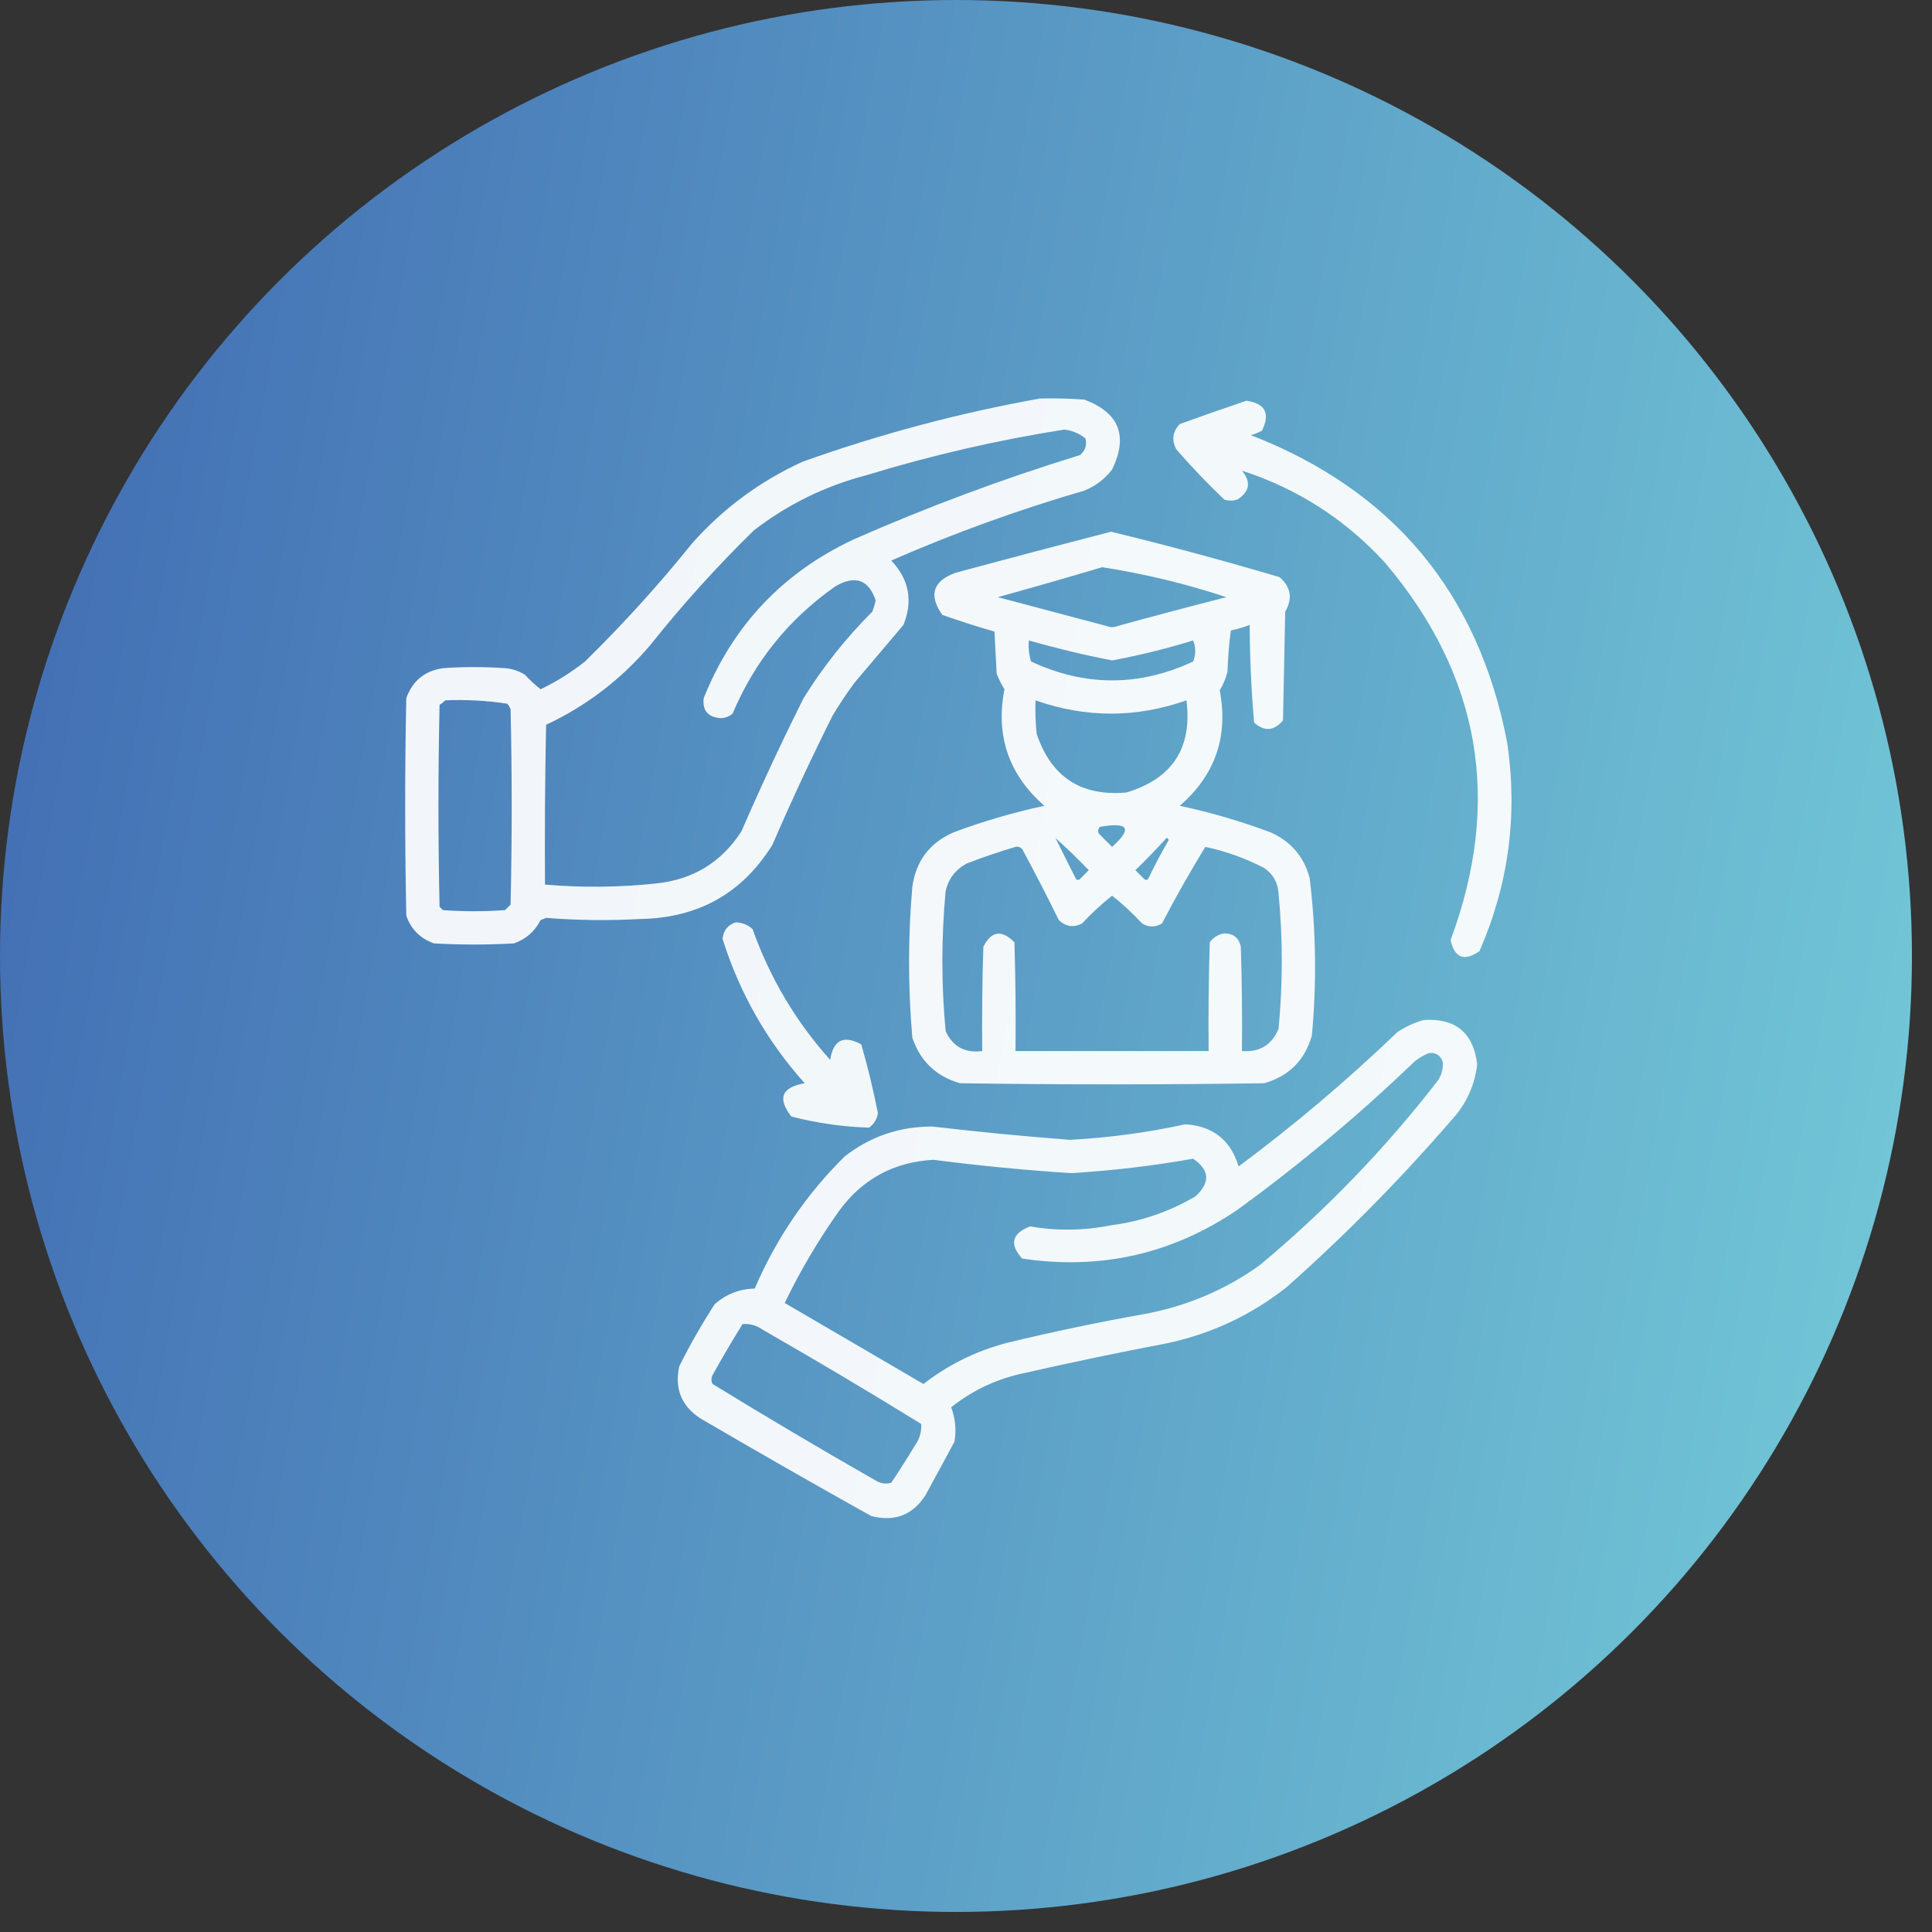
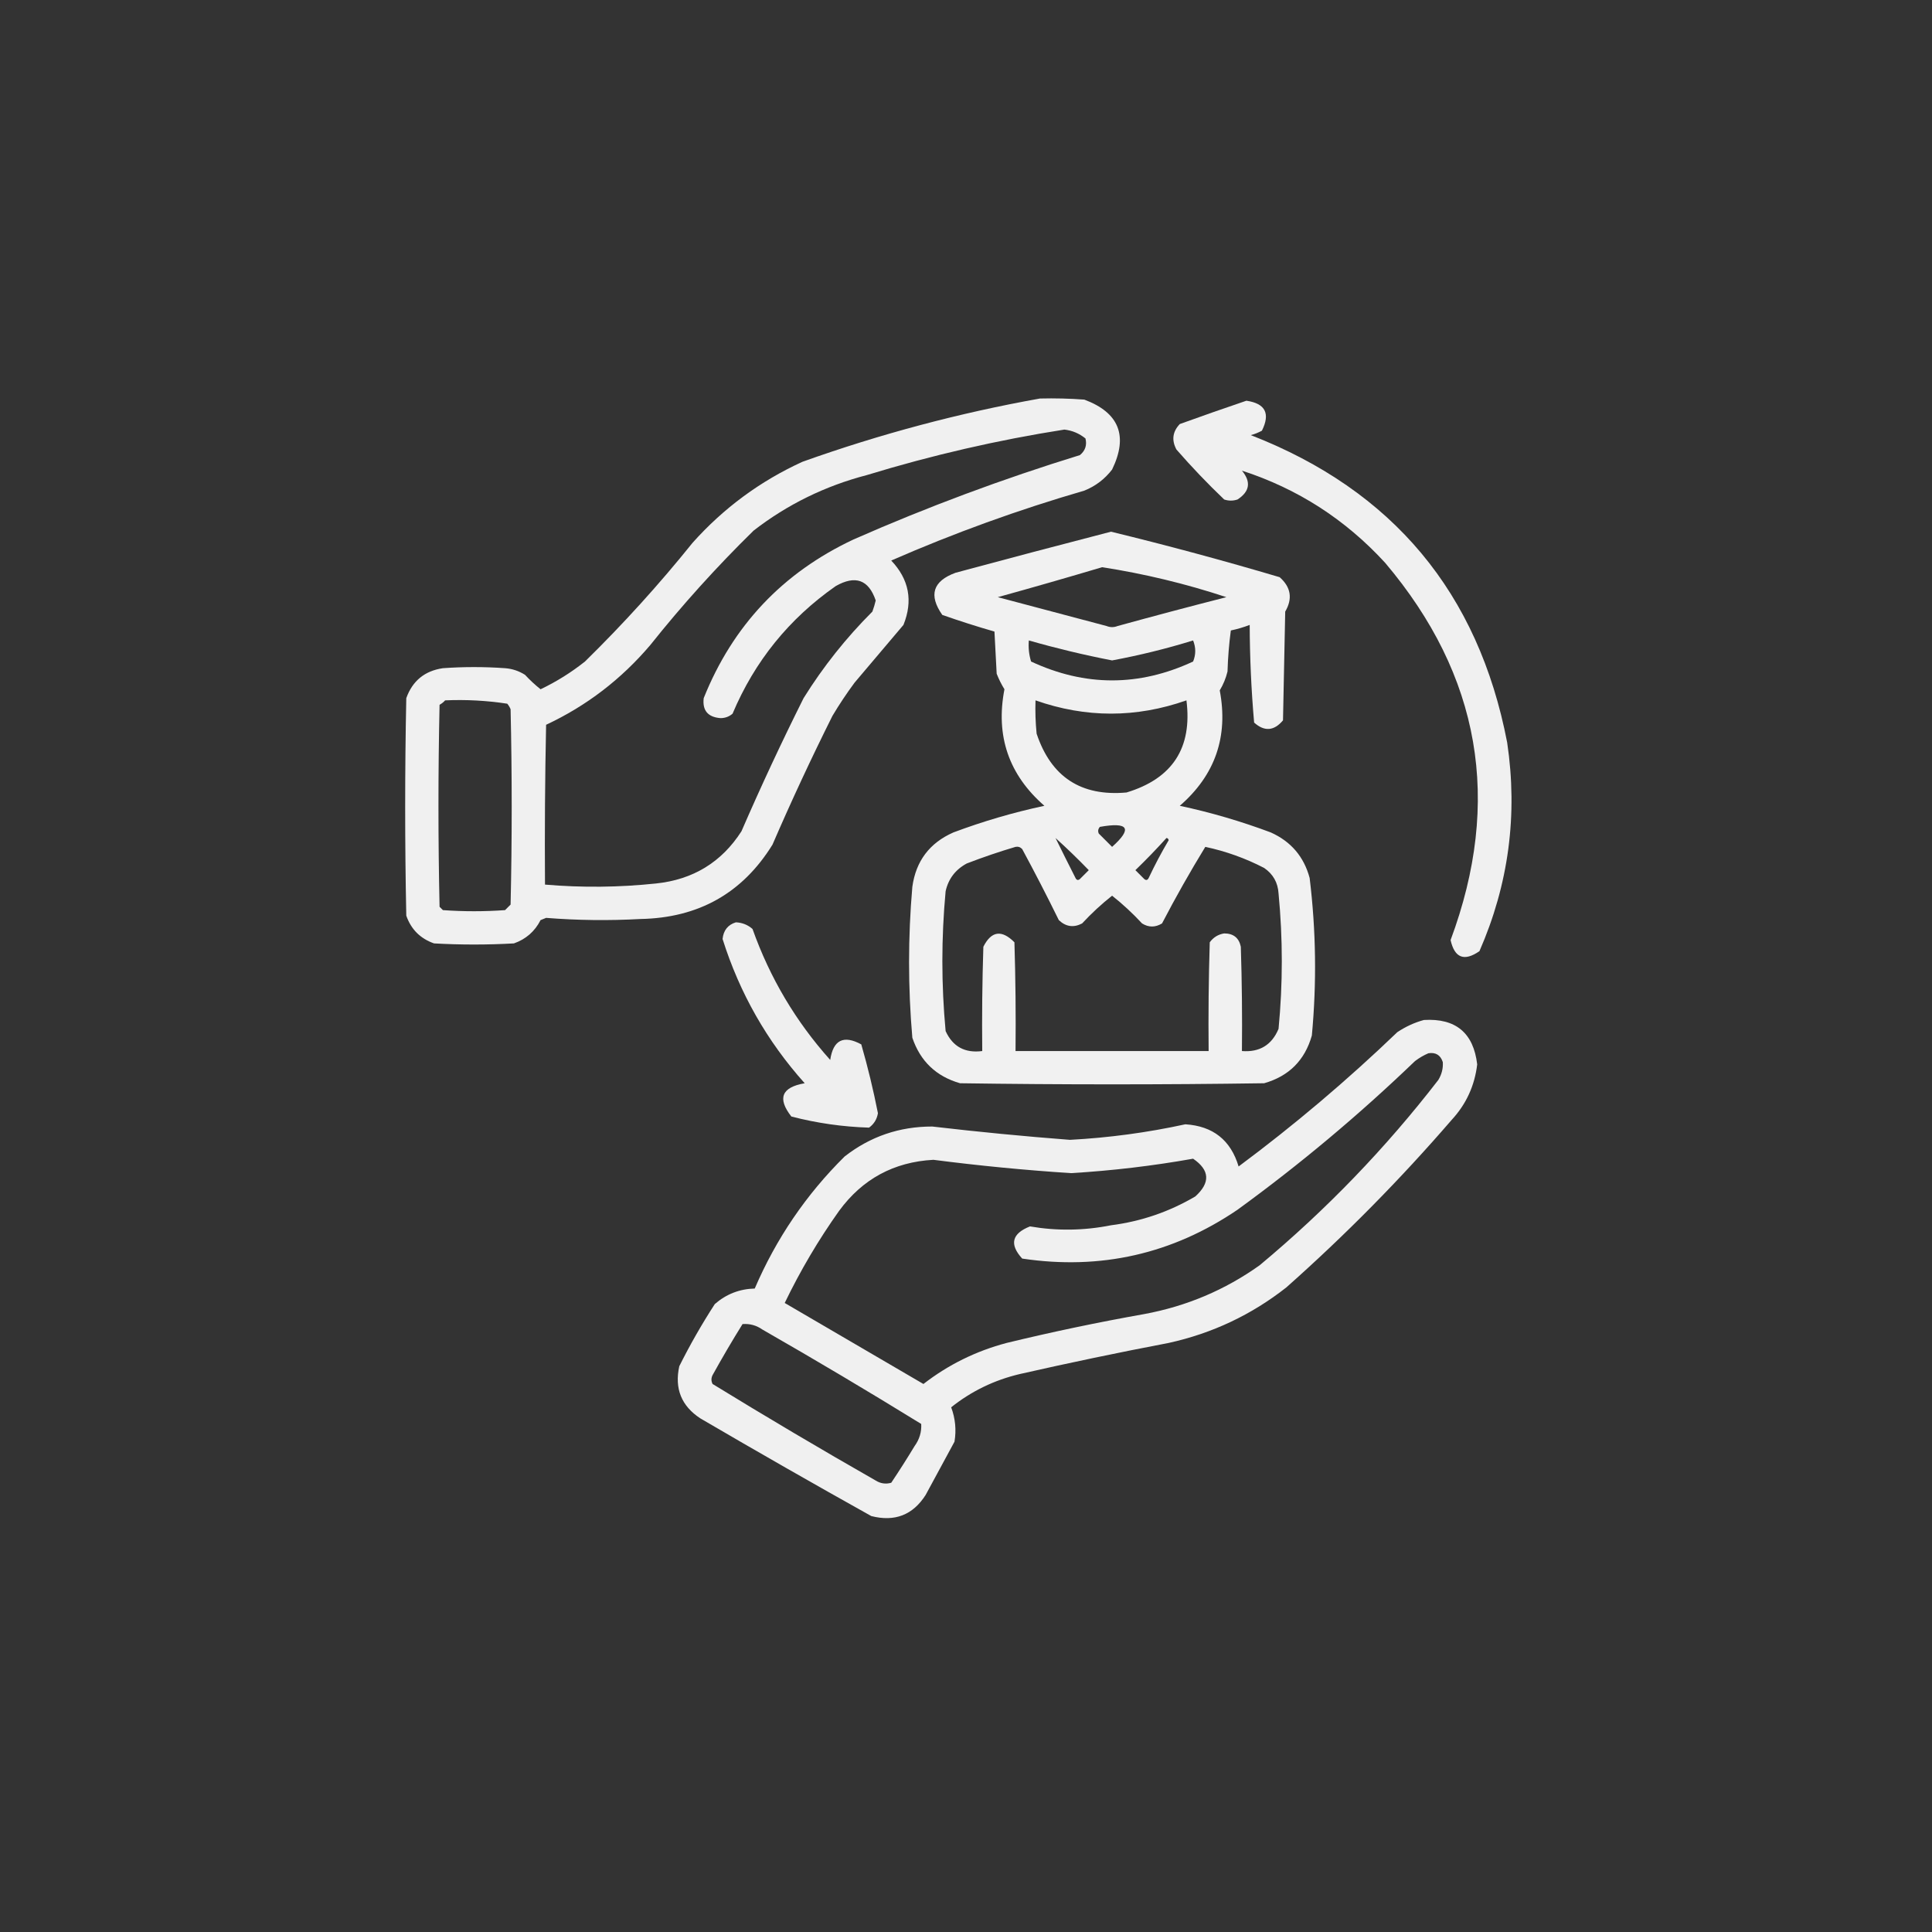
<svg xmlns="http://www.w3.org/2000/svg" width="89" height="89" viewBox="0 0 89 89" fill="none">
  <rect x="0" y="0" width="89" height="89" fill="#333333" stroke="none" />
-   <circle cx="44.038" cy="44.038" r="44.038" fill="url(#paint0_linear_2286_266)" />
  <path opacity="0.924" fill-rule="evenodd" clip-rule="evenodd" d="M47.907 18.358C48.589 18.341 49.271 18.358 49.952 18.409C51.556 19.009 51.981 20.083 51.23 21.63C50.891 22.071 50.465 22.395 49.952 22.601C46.914 23.483 43.949 24.557 41.056 25.822C41.878 26.689 42.066 27.677 41.619 28.787C40.869 29.673 40.119 30.559 39.369 31.445C39.003 31.939 38.662 32.45 38.347 32.979C37.373 34.928 36.452 36.905 35.586 38.909C34.205 41.143 32.177 42.285 29.503 42.335C28.052 42.415 26.603 42.398 25.157 42.283C25.072 42.318 24.987 42.352 24.902 42.386C24.637 42.906 24.228 43.264 23.675 43.459C22.448 43.528 21.221 43.528 19.994 43.459C19.363 43.238 18.937 42.812 18.716 42.181C18.648 38.841 18.648 35.501 18.716 32.161C19.002 31.364 19.564 30.904 20.403 30.781C21.357 30.713 22.311 30.713 23.266 30.781C23.598 30.806 23.905 30.909 24.186 31.087C24.409 31.328 24.648 31.549 24.902 31.752C25.631 31.404 26.313 30.978 26.947 30.474C28.713 28.742 30.366 26.919 31.905 25.004C33.334 23.405 35.021 22.161 36.967 21.272C40.544 19.994 44.191 19.023 47.907 18.358ZM49.032 19.789C49.395 19.831 49.719 19.968 50.003 20.198C50.08 20.505 49.995 20.76 49.747 20.965C46.194 22.059 42.718 23.354 39.318 24.851C36.056 26.382 33.756 28.819 32.417 32.161C32.351 32.726 32.606 33.033 33.184 33.081C33.398 33.083 33.585 33.015 33.746 32.877C34.765 30.46 36.35 28.501 38.5 26.998C39.404 26.484 40.017 26.705 40.341 27.662C40.3 27.836 40.249 28.006 40.187 28.174C38.975 29.385 37.919 30.714 37.018 32.161C36.009 34.178 35.055 36.223 34.155 38.296C33.238 39.721 31.926 40.521 30.218 40.699C28.515 40.879 26.811 40.896 25.106 40.75C25.089 38.296 25.106 35.842 25.157 33.388C27.019 32.517 28.621 31.29 29.963 29.707C31.434 27.86 33.019 26.105 34.717 24.442C36.273 23.238 38.011 22.386 39.932 21.885C42.93 20.969 45.963 20.27 49.032 19.789ZM20.505 32.263C21.468 32.221 22.422 32.272 23.368 32.417C23.432 32.493 23.483 32.579 23.521 32.672C23.589 35.672 23.589 38.671 23.521 41.67C23.436 41.755 23.351 41.84 23.266 41.926C22.311 41.994 21.357 41.994 20.403 41.926C20.352 41.874 20.3 41.823 20.249 41.772C20.181 38.671 20.181 35.569 20.249 32.468C20.351 32.41 20.436 32.342 20.505 32.263Z" fill="white" />
  <path opacity="0.922" fill-rule="evenodd" clip-rule="evenodd" d="M57.416 18.46C58.288 18.585 58.527 19.045 58.132 19.84C57.969 19.929 57.799 19.997 57.621 20.045C64.167 22.591 68.104 27.311 69.43 34.206C69.925 37.538 69.499 40.741 68.152 43.817C67.451 44.301 67.008 44.131 66.823 43.306C69.204 36.907 68.199 31.113 63.806 25.924C61.973 23.926 59.775 22.512 57.212 21.681C57.641 22.2 57.572 22.643 57.007 23.01C56.803 23.078 56.598 23.078 56.394 23.01C55.629 22.28 54.896 21.513 54.195 20.709C53.963 20.279 54.014 19.887 54.349 19.534C55.378 19.162 56.401 18.804 57.416 18.46Z" fill="white" />
  <path opacity="0.932" fill-rule="evenodd" clip-rule="evenodd" d="M51.179 24.493C53.783 25.127 56.373 25.825 58.949 26.589C59.469 27.048 59.554 27.576 59.205 28.174C59.171 29.843 59.137 31.514 59.103 33.184C58.69 33.676 58.246 33.71 57.773 33.286C57.642 31.793 57.574 30.294 57.569 28.787C57.289 28.895 56.999 28.981 56.7 29.043C56.617 29.665 56.566 30.295 56.547 30.934C56.471 31.246 56.351 31.536 56.189 31.803C56.592 33.933 55.979 35.706 54.348 37.12C55.777 37.426 57.174 37.835 58.54 38.347C59.469 38.764 60.066 39.463 60.33 40.443C60.625 42.858 60.659 45.278 60.432 47.703C60.109 48.843 59.376 49.576 58.234 49.901C53.564 49.969 48.895 49.969 44.226 49.901C43.128 49.587 42.395 48.888 42.028 47.805C41.827 45.488 41.827 43.17 42.028 40.852C42.192 39.665 42.823 38.83 43.919 38.347C45.285 37.835 46.682 37.426 48.111 37.12C46.47 35.689 45.856 33.9 46.271 31.752C46.131 31.526 46.012 31.288 45.913 31.036C45.879 30.389 45.845 29.741 45.811 29.094C45.003 28.862 44.202 28.606 43.408 28.327C42.769 27.414 42.974 26.767 44.021 26.384C46.418 25.738 48.803 25.107 51.179 24.493ZM50.77 26.129C52.713 26.43 54.622 26.89 56.495 27.509C54.821 27.936 53.151 28.379 51.485 28.838C51.315 28.906 51.145 28.906 50.974 28.838C49.304 28.395 47.634 27.952 45.964 27.509C47.581 27.062 49.183 26.602 50.77 26.129ZM47.395 29.503C48.659 29.865 49.937 30.172 51.23 30.423C52.492 30.188 53.736 29.882 54.962 29.503C55.093 29.831 55.093 30.154 54.962 30.474C52.474 31.633 49.986 31.633 47.498 30.474C47.401 30.162 47.367 29.838 47.395 29.503ZM47.702 32.263C50.02 33.078 52.337 33.078 54.655 32.263C54.932 34.453 54.011 35.868 51.894 36.507C49.8 36.695 48.42 35.792 47.753 33.797C47.702 33.287 47.685 32.776 47.702 32.263ZM50.667 38.091C51.99 37.856 52.178 38.163 51.23 39.012C51.025 38.807 50.821 38.603 50.616 38.398C50.568 38.288 50.585 38.186 50.667 38.091ZM48.623 38.603C49.147 39.076 49.658 39.57 50.156 40.085C50.02 40.221 49.883 40.358 49.747 40.494C49.662 40.565 49.594 40.547 49.543 40.443C49.23 39.826 48.923 39.213 48.623 38.603ZM53.735 38.603C53.79 38.609 53.824 38.643 53.837 38.705C53.504 39.268 53.197 39.847 52.917 40.443C52.865 40.547 52.797 40.565 52.712 40.494C52.576 40.358 52.44 40.221 52.303 40.085C52.801 39.604 53.278 39.11 53.735 38.603ZM46.782 39.012C46.902 38.989 47.004 39.023 47.089 39.114C47.672 40.192 48.234 41.282 48.776 42.386C49.1 42.693 49.458 42.744 49.849 42.539C50.28 42.074 50.74 41.648 51.23 41.261C51.719 41.648 52.179 42.074 52.61 42.539C52.913 42.728 53.22 42.728 53.53 42.539C54.157 41.335 54.822 40.16 55.524 39.012C56.472 39.214 57.375 39.538 58.234 39.983C58.646 40.265 58.868 40.657 58.898 41.159C59.098 43.238 59.098 45.317 58.898 47.396C58.586 48.14 58.024 48.481 57.211 48.418C57.228 46.816 57.211 45.214 57.16 43.613C57.075 43.204 56.819 43 56.393 42.999C56.116 43.044 55.894 43.181 55.729 43.408C55.677 45.078 55.66 46.748 55.677 48.418C52.712 48.418 49.747 48.418 46.782 48.418C46.799 46.748 46.782 45.078 46.731 43.408C46.144 42.817 45.667 42.885 45.3 43.613C45.248 45.214 45.231 46.816 45.248 48.418C44.452 48.522 43.889 48.215 43.561 47.498C43.361 45.352 43.361 43.204 43.561 41.056C43.688 40.486 44.012 40.06 44.533 39.778C45.283 39.489 46.033 39.233 46.782 39.012Z" fill="white" />
  <path opacity="0.92" fill-rule="evenodd" clip-rule="evenodd" d="M33.899 42.488C34.193 42.501 34.449 42.603 34.666 42.795C35.468 45.049 36.661 47.06 38.245 48.827C38.381 47.907 38.858 47.668 39.676 48.111C39.977 49.155 40.232 50.212 40.443 51.281C40.398 51.559 40.261 51.78 40.034 51.946C38.826 51.909 37.633 51.739 36.455 51.434C35.8 50.597 36.004 50.086 37.069 49.901C35.334 47.965 34.073 45.75 33.286 43.255C33.328 42.856 33.533 42.6 33.899 42.488Z" fill="white" />
  <path opacity="0.923" fill-rule="evenodd" clip-rule="evenodd" d="M65.595 46.987C67.06 46.9 67.878 47.582 68.049 49.032C67.933 50.014 67.541 50.866 66.874 51.588C64.508 54.328 61.969 56.901 59.256 59.307C57.652 60.569 55.846 61.422 53.837 61.864C51.545 62.301 49.262 62.779 46.987 63.295C45.806 63.573 44.75 64.085 43.817 64.829C44.009 65.343 44.06 65.871 43.97 66.413C43.527 67.231 43.084 68.049 42.641 68.867C42.053 69.791 41.218 70.115 40.136 69.839C37.495 68.365 34.871 66.865 32.263 65.34C31.39 64.768 31.066 63.967 31.292 62.937C31.785 61.95 32.331 60.995 32.928 60.074C33.455 59.615 34.068 59.376 34.768 59.358C35.757 57.056 37.137 55.028 38.909 53.275C40.09 52.353 41.436 51.893 42.948 51.895C45.057 52.141 47.17 52.346 49.287 52.508C51.08 52.413 52.852 52.174 54.604 51.792C55.877 51.873 56.694 52.52 57.058 53.735C59.618 51.831 62.055 49.769 64.368 47.549C64.755 47.291 65.164 47.103 65.595 46.987ZM65.8 48.52C66.138 48.467 66.36 48.603 66.465 48.929C66.483 49.217 66.415 49.489 66.26 49.747C63.834 52.889 61.091 55.735 58.029 58.285C56.431 59.425 54.658 60.174 52.712 60.534C50.585 60.912 48.471 61.355 46.373 61.864C44.961 62.237 43.683 62.868 42.539 63.755C40.409 62.511 38.279 61.267 36.149 60.023C36.868 58.533 37.703 57.118 38.654 55.78C39.731 54.311 41.179 53.527 42.999 53.428C45.106 53.7 47.219 53.905 49.338 54.042C51.232 53.929 53.107 53.707 54.962 53.377C55.731 53.902 55.765 54.481 55.064 55.115C53.863 55.822 52.568 56.266 51.179 56.444C49.933 56.692 48.689 56.709 47.447 56.496C46.61 56.827 46.49 57.321 47.089 57.978C50.699 58.517 54.005 57.768 57.007 55.729C59.883 53.638 62.609 51.354 65.186 48.878C65.384 48.729 65.588 48.61 65.8 48.52ZM34.206 60.995C34.543 60.97 34.849 61.055 35.126 61.25C37.588 62.66 40.025 64.109 42.437 65.596C42.458 65.965 42.356 66.306 42.13 66.618C41.785 67.189 41.427 67.751 41.056 68.305C40.804 68.377 40.565 68.343 40.341 68.203C37.81 66.759 35.305 65.276 32.826 63.755C32.757 63.619 32.757 63.482 32.826 63.346C33.268 62.547 33.728 61.763 34.206 60.995Z" fill="white" />
  <defs>
    <linearGradient id="paint0_linear_2286_266" x1="0" y1="0" x2="101.923" y2="17.938" gradientUnits="userSpaceOnUse">
      <stop stop-color="#406AB2" />
      <stop offset="1" stop-color="#75CDD9" />
    </linearGradient>
  </defs>
</svg>